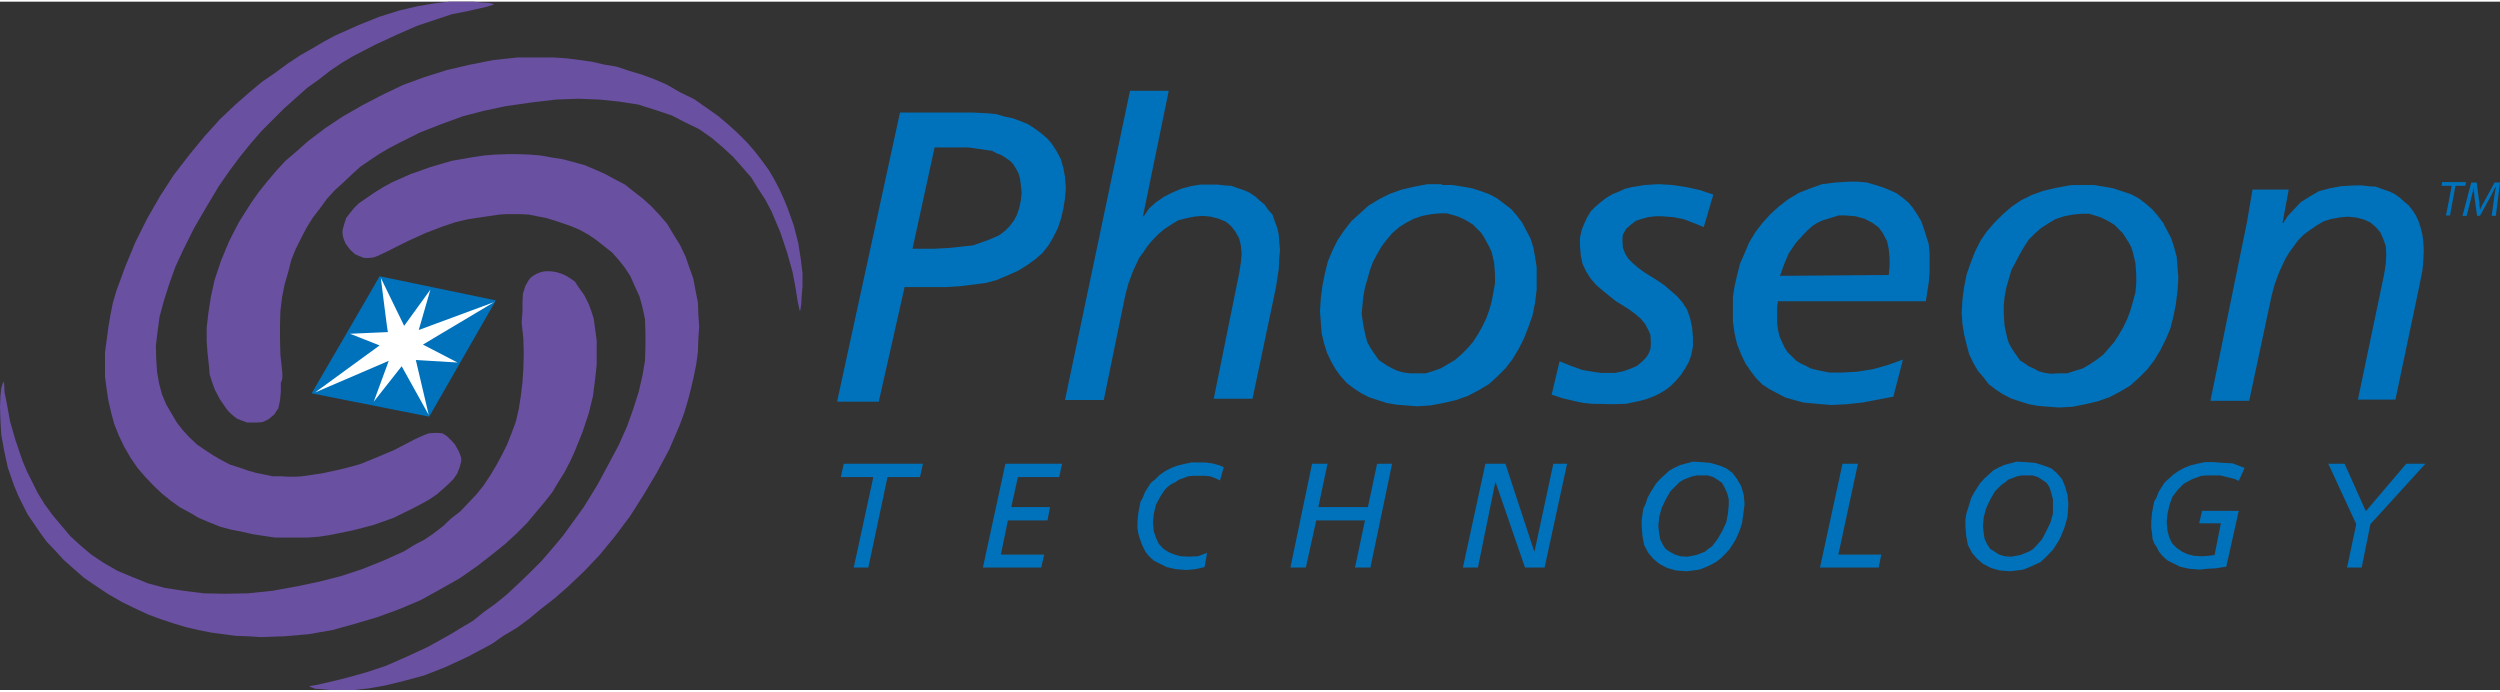
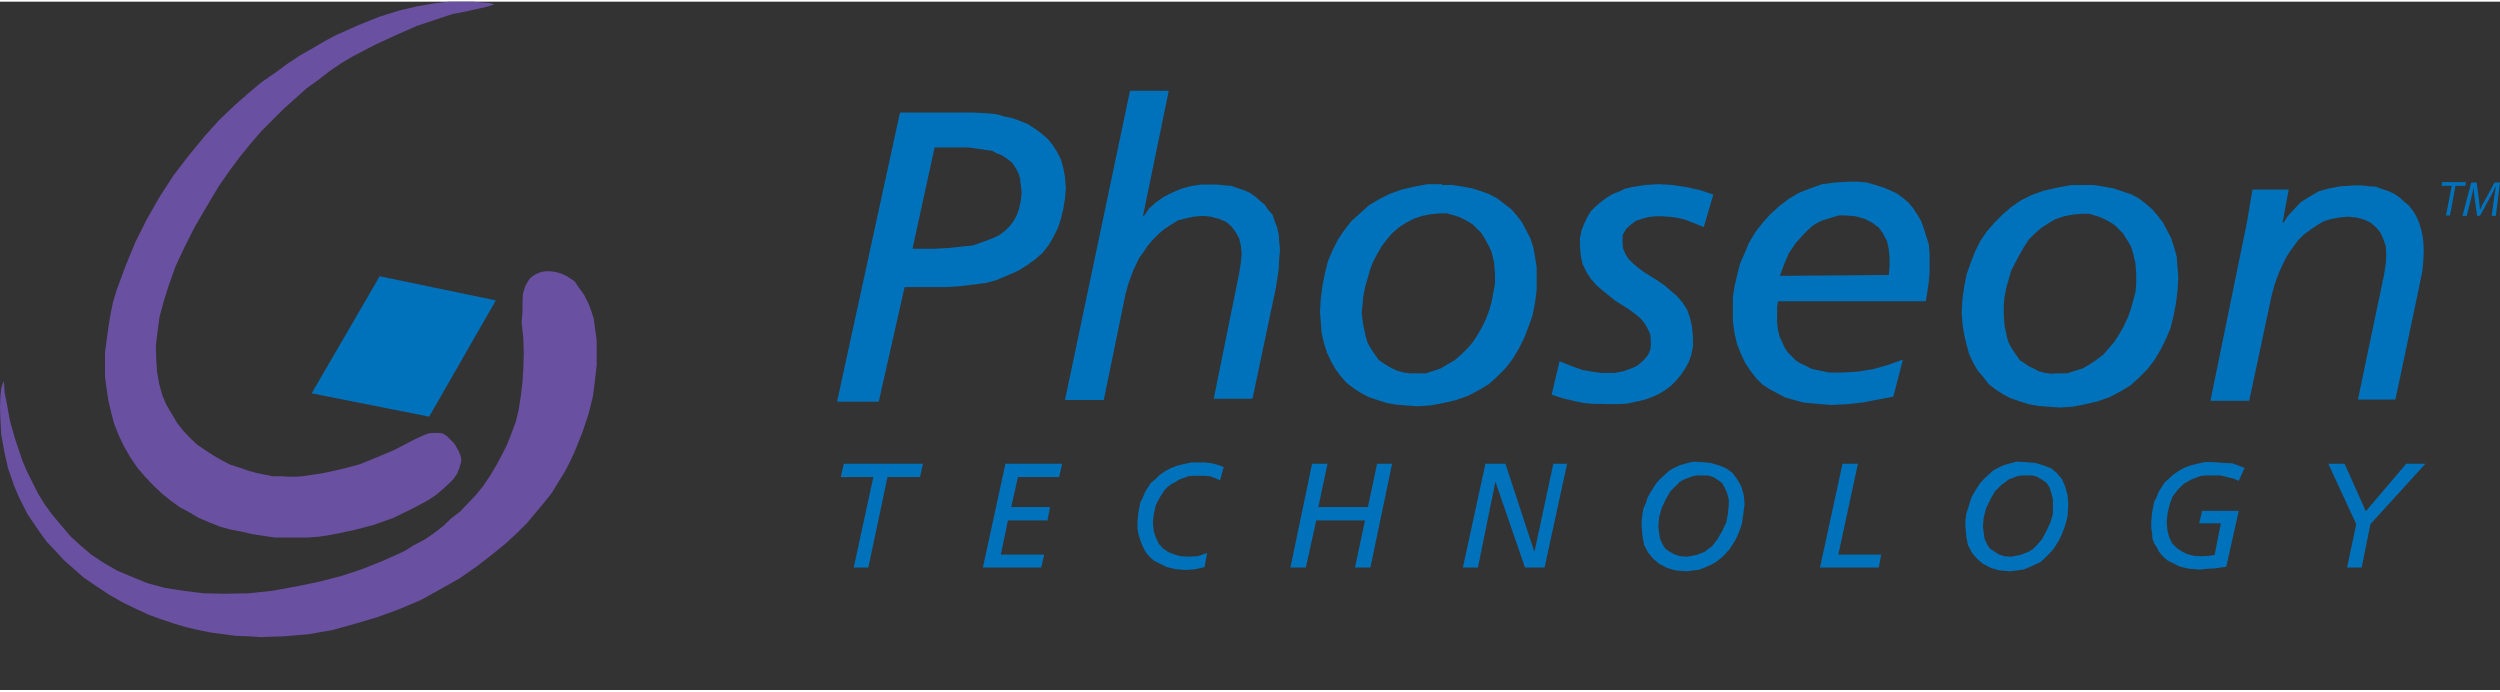
<svg xmlns="http://www.w3.org/2000/svg" id="layer" viewBox="0 0 600 165.2" width="300" height="83">
  <rect x="0" y="0" width="600" height="165.2" fill="#333333" stroke="none" />
  <defs>
    <style>.cls-1{fill:#0072bc;}.cls-2{fill:#fff;}.cls-3{fill:#6950a1;}</style>
  </defs>
  <path class="cls-1" d="M94.9,332.8l28.2,5.6,16-27.9-27.9-5.8C111.2,304.8,94.9,332.8,94.9,332.8Z" transform="translate(-20.1 -238.8)" />
-   <path class="cls-2" d="M111.5,305.1l5.6,11.5,6.3-8.7-2.8,9.7,18.1-6.7-17.1,10.2,8.3,4.3-10-.6L123,338l-6.5-11.7-6.7,8.5,3.6-9.8-17.7,7.6,15.5-11.3-7.1-2.8,9.1-.4C113.1,318.1,111.5,305.1,111.5,305.1Z" transform="translate(-20.1 -238.8)" />
  <path class="cls-3" d="M128.7,344.4l.6.7.5.9.4.7.4,1,.2.7v.7l-.4,1.5-.6,1.5-.9,1.3-1.1,1.1-1.1,1L125,357l-1.9,1.3-2,1.1-2.1,1.1-4.5,2.2-4.8,1.7-5,1.3-5.4,1.1-2.6.4-2.6.2H86l-2.7-.4-2.6-.4-2.6-.6-2.6-.5-2.6-.7-2.5-1-2.6-1.1-2.2-1.3-2.4-1.3L61,358.5l-2.1-1.7-2-1.9-1.9-2-1.9-2.2-1.7-2.5-1.5-2.6-1.3-2.7-1.1-2.8-.7-2.6-.7-3-.4-2.7-.4-3V323l.4-3,.4-3,.5-3,.6-3,.9-3,1-2.7,1.1-3,2.4-5.8,2.8-5.6,3.1-5.4,3.3-5.1,3.7-4.8,3.7-4.5,3.7-4.1,3.7-3.5,3.2-2.8,3.1-2.6,3.2-2.2,3-2.2,3-2,3-1.7,2.7-1.6,2.8-1.5,5.6-2.5,5-2,4.8-1.5,4.3-1,4.1-.7,3.5-.4h5.8l2,.2,1.7.1.9.2.4.1-.4.2-1.3.4-4.8,1.1-3.6.7-3.9,1.3-4.5,1.5-4.8,2.1-5.2,2.4-5.4,2.8-2.7,1.6-2.8,1.9-2.7,2.1-2.8,2L91,262l-2.8,2.5-2.6,2.6-2.7,2.7-2.6,3L77.7,276l-2.6,3.5-2.5,3.6-3.1,5.2-2.8,4.8-2.4,4.8-2.1,4.5-1.5,4.2-1.3,4.1-1,3.7-.5,3.7-.4,3.3.1,3.3.2,3,.5,2.8.7,2.6,1,2.4,1.3,2.2,1.3,2.2,1.5,1.9,1.6,1.7,1.7,1.6,1.9,1.3,2,1.3,1.9,1.1,2.1,1.1,2.2.7,2,.7,2.1.6,2,.4,1.9.4h2.1l1.6.1h1.9l1.5-.1,4.8-.7,2.8-.6,3-.7,3.3-.9,3.7-1.5,4.5-1.9,5-2.6,2.2-1,1.1-.4,1.1-.1h1.1l1.1.1,1.1.7Z" transform="translate(-20.1 -238.8)" />
-   <path class="cls-3" d="M87.8,327.3l-.4-3.7-.1-3.7v-3.6l.1-3.3.4-3.3.6-3,.9-3.1.7-2.8,1.1-2.7,1.3-2.6,1.3-2.5,1.5-2.4,1.7-2.2,1.6-2.2,1.9-2.1,2.1-1.9,2-1.9,2.1-1.9,2.2-1.5,2.4-1.6,2.2-1.3,2.5-1.3,5-2.5,5.1-2,5.2-1.9,5-1.3,5.2-1.1,6.2-.9,5.9-.7,5.4-.2,5.1.2,4.8.5,4.5.7,4.1,1.3,3.9,1.3,3.3,1.7,3.3,1.6,3,2.1,2.6,2.2,2.6,2.4,2.2,2.5,2.1,2.4,1.6,2.6,1.7,2.6,1.5,2.8,1.1,2.6,1.1,2.6L209,299l1.3,4.6.7,3.7.5,3.2.4,1.9.2.7.1-.4.2-1.3.1-1.9.2-2.4V304l-.4-3.3-.6-3.9-1.1-4.3-1.5-4.2-.9-2.2-1-2.2-1.3-2.5-1.3-2.2L203,277l-1.7-2.2-1.9-2.2-2.2-2.2-2.2-2-2.6-2.2-2.7-1.9-3-2.1-3.3-1.6-3.3-1.9-3-1.3-3-1.1-3-.9-3-1-3-.5-3-.7-3-.4-3-.4-3-.2h-8.8l-5.7.6-5.6,1.1-5.6,1.3-5.4,1.7-5.2,1.9-5,2.4-4.8,2.5-4.7,2.7-4.2,2.8L94,272.3l-2.8,2.5L88.6,277l-2.2,2.4L84.2,282l-2,2.5-1.7,2.4-1.6,2.5-1.5,2.4-1.3,2.5L75,296.5l-1.9,4.6-1.5,4.5-.9,4.1-.6,3.9-.4,3.5v3.2l.2,2.7.4,3.7.1,1.5.6,1.9.7,1.9,1.1,2.1,1.5,2.2.7.9,1.1,1,.9.7,1.3.5,1.1.4H82l1.1-.1.9-.4.7-.4.7-.6.6-.5.4-.7.5-.7.4-1.9.2-2.1v-2.2C88.1,329.6,87.8,327.3,87.8,327.3Z" transform="translate(-20.1 -238.8)" />
-   <path class="cls-3" d="M104.2,298.4l-.7-.9-.5-.7-.4-1-.2-.7-.1-.7v-.7l.4-1.5.5-1.5,1-1.3.9-1.1,1.1-1.1,1.9-1.3,1.9-1.3,2.1-1.3,2-1.1,4.5-2,4.8-1.7,5.1-1.5,5.2-.9,2.7-.4,2.6-.2,2.8-.1h2.6l2.7.1,2.6.2,2.8.5,2.6.4,2.6.7,2.6.7,2.4,1,2.5,1.1,2.4,1.3,2.5,1.3,2,1.6,2.2,1.7,2.1,1.9,1.9,2,1.9,2.2,1.5,2.5,1.6,2.6,1.3,2.7.9,2.6,1,2.8.5,2.7.6,3,.1,2.8.2,3-.2,3-.1,3-.4,3-.6,3-.7,3-.7,2.7-.9,3-1.1,3-2.5,5.8-3,5.6-3.1,5.2-3.3,5.2-3.6,4.8-3.7,4.5-3.7,3.9-3.9,3.7-3.2,2.8-3.1,2.4-3,2.5-3,2.2-3.2,1.9-2.7,1.9-3,1.6-2.8,1.5-5.4,2.5-5.1,2-4.8,1.3-4.5,1.1-3.9.7-3.6.4H99.4l-2.2-.2-1.5-.1-1-.4-.4-.2.4-.1,1.3-.2,4.8-1.1,3.5-.9,3.9-1.1,4.5-1.5,4.8-2.1,5.2-2.4,5.4-3,2.8-1.7,2.7-1.6,2.6-2.1,2.8-2,2.7-2.2,2.8-2.6,2.7-2.6,2.8-2.8,2.6-3,2.6-3.1,2.4-3.3,2.6-3.6,3.2-5.2,2.7-5,2.5-4.7,2-4.5,1.5-4.2,1.3-4.1.9-3.9.6-3.5.1-3.3V318l-.1-3-.6-2.8-.7-2.6-1.1-2.4-1.1-2.5-1.3-2-1.5-1.9L167,299l-1.9-1.5-1.9-1.5-1.9-1.3-2-1.1-2.1-.9-2-.7-2.1-.7-2-.6-2.1-.4-2-.4-1.9-.1h-3.6l-1.6.1-4.7.7-2.7.4-3,.7-3.3,1.1-3.9,1.5-4.2,1.9-5.2,2.6-2.1,1-1.1.4-1.1.1h-1.1l-1.1-.4-1.1-.5Z" transform="translate(-20.1 -238.8)" />
  <path class="cls-3" d="M145.3,315.8l.4,3.9.1,3.6-.1,3.5-.2,3.3-.4,3.3-.5,3.2-.7,3-1,2.7-1.1,2.8-1.3,2.6-1.3,2.4-1.5,2.5-1.6,2.4-1.7,2.1-1.9,2-2,2.1-2.1,1.6-2,1.9-2.2,1.7-2.2,1.5-2.5,1.3-2.4,1.5L112,373l-5,2-5.2,1.7L96.7,378l-5.2,1.1-6.1,1.1-5.8.6-5.6.1-5-.1-4.8-.6-4.5-.7-4.1-1.1-3.7-1.5-3.6-1.5L45,373.5l-3-2-2.6-2.2L37,367.1l-2.2-2.6L32.7,362l-1.9-2.6-1.6-2.6-1.3-2.6-1.3-2.6L25.5,349l-1.7-5-1.3-4.5-.7-3.9-.6-3-.1-2-.2-.7-.1.4-.4,1.3-.2,1.9-.1,2.5.1,3.1.2,3.6.7,3.9.9,4.1,1.5,4.3,1,2.4,1.1,2.2,1.1,2.2,1.5,2.2,1.5,2.2,1.6,2.2,2.1,2.2,2,2.2,2.5,2.2,2.4,2.1,2.8,1.9,3,2,3.3,1.9,3.5,1.7,2.8,1.3,3,1.1,3,1,3,.9,3,.7,3,.6,3,.4,3,.4,3,.1,3,.2,5.7-.2,5.8-.5,5.7-1,5.4-1.5,5.4-1.6,5.2-1.9,5.2-2.2,4.7-2.6,4.6-2.6,4.3-3,4.1-3.2,2.7-2.2,2.6-2.4,2.5-2.5,2-2.4,2.1-2.5,1.9-2.4,1.5-2.5,1.5-2.4,1.3-2.5,1.1-2.4,1.9-4.7,1.5-4.5,1-4.1.5-3.9.4-3.6v-5.9l-.5-3.7-.2-1.5-.5-1.6-.7-1.9-1.1-2.2-1.5-2.1-.7-1.1-1-.7-1.1-.7-1.1-.5-1.3-.4-1.3-.2H151l-1.1.2-1,.4-.7.4-.7.5-.5.6-.4.7-.4.7-.6,1.9-.1,2v2.2Z" transform="translate(-20.1 -238.8)" />
  <path class="cls-1" d="M239.1,298.1h5.2l3.7-.2,3.7-.4,1.9-.2,1.7-.6,1.7-.6,1.5-.6,1.5-.7,1.3-1,1.1-1.1,1-1.3.7-1.3.6-1.7.4-1.9.2-1.9-.2-1.7-.2-1.7-.4-1.3-.6-1.1-.7-1.1-.7-.7-1-.7-1.1-.7-1.1-.4-1.1-.6-2.8-.4-2.8-.4h-8.2Zm-3-32.7h17.3l3.9.2,1.9.2,2.1.6,1.9.4,1.9.7,1.7.7,1.7,1.1,1.5,1.1,1.5,1.3,1.1,1.3,1.1,1.7,1,1.9.6,2.1.4,2.2.2,2.6-.2,2.5-.4,2.5-.6,2.5-.7,2.1-1.1,2.2-1.1,1.9-1.5,1.9-1.7,1.5-2.1,1.5-2.1,1.3-2.5,1.1-2.6,1.1-2.6.7-3,.4-3.3.4-3.3.2h-9.9L231,334.8H221Zm55.2-5.2h9.3l-6.2,30.1h.2l1.3-1.9,1.7-1.5,1.9-1.3,2-1,2.1-.9,2.2-.6,2.4-.4h4.1l1.7.2,1.6.1,1.7.6,1.5.5,1.3.6,1.3.9,1.1,1,1.1.9.9,1.3,1,1.1.5,1.5.6,1.6.4,1.7.1,1.6.2,2.1-.2,2.2L327,303l-.7,4.5-5.6,26.6h-9.3l6.1-30.1.4-2.6.2-2.1-.2-2-.4-1.7-.9-1.6-1-1.3-1.3-1.1-1.7-.7-1.9-.5-2-.2-2.1.2-1.9.4-1.9.5-1.6,1-1.7,1.1-1.3,1.1-1.3,1.3-1.3,1.5-1,1.5-1.1,1.5-1.5,3.2-1.1,3-.7,2.6L285,334.4h-9.3ZM360.2,328h2.1l1.9-.6,1.7-.6,1.7-1,1.7-1,1.5-1.3,1.5-1.5,1.3-1.5,1.1-1.7,1.1-1.9,1-2.1.7-1.9.6-2.1.4-2.2.4-2.1v-2.2l-.2-2.8-.6-2.6-.6-1.3-.6-1.1-.6-1.1-.7-1.1-1-1-1-1-1.1-.7-1.1-.6-1.3-.6-1.3-.4-1.5-.4h-1.5l-2.2.2-2.1.4-2.1.7-1.9,1-1.7,1.1-1.5,1.3-1.3,1.5-1.3,1.7-1.1,1.9-1,1.9-.7,1.9-.6,2.1-.6,2.1-.4,2.1-.2,2.1-.2,2.1.4,2.8.6,2.8.4,1.3.6,1.1.7,1.1.7,1,.7,1,1,.7,1.1.7,1.1.6,1.3.6,1.5.4,1.5.2Zm6-45.2h2.5l2.5.4,2.2.4,2.2.7,1.9.7,1.9,1,1.7,1.3,1.7,1.3,1.3,1.5,1.3,1.7,1,1.9,1,1.9.7,2.2.4,2.2.4,2.5v5.4l-.4,3.2-.6,3-1,2.8-1,2.6-1.3,2.6-1.5,2.5-1.7,2.2-1.9,1.9-2.1,1.9-2.5,1.5-2.5,1.3-2.8,1-3,.7-3.2.6-3.2.2-2.6-.2-2.5-.2-2.2-.4-2.2-.7-2.1-.7-1.9-1-1.7-1.1-1.7-1.3-1.5-1.7-1.1-1.5-1.1-1.9-1-2.1-.7-2.2-.6-2.5-.2-2.5-.2-2.8.2-3.2.4-3,.6-3,.7-2.8,1.1-2.6,1.3-2.6,1.5-2.2,1.7-2.2,2.1-1.9,2.1-1.9,2.5-1.5,2.6-1.3,2.8-1,3-.7,3.2-.6h3.4l.1.2ZM429,292.9l-2.2-.9-2.6-1-2.6-.5-2.7-.2h-1.5l-1.7.2-1.5.4-1.5.5-1.3,1-1,.9-.4.7-.4.7-.1.7v1l.1,1.5.6,1.5.7,1.1,1.1,1.1,1.3,1.1,1.5,1.1,3.2,2,1.6,1.1,1.5,1.3,1.5,1.3,1.3,1.5,1.1,1.7.7,2,.5,2.2.2,2.5v2.2l-.4,2-.6,1.7-.9,1.6-1,1.5-1.1,1.3-1.3,1.3-1.3,1-1.5.9-1.5.7-1.6.6-1.5.4-3.3.7-3,.1-5.2-.1-2.1-.2-1.9-.4-3-.7-2.7-.9,1.9-8,2.7,1.1,2.8,1,3,.5,1.5.2h3.3l2-.4,1.7-.6,1.6-.7,1.3-1.1.5-.5.6-.7.4-.7.4-1,.1-.9v-1.1l-.1-1.5-.6-1.3-.7-1.3-1.1-1.3-1.3-1.1-1.5-1.1-3.2-2-3.1-2.5-1.5-1.3-1.3-1.5-1.1-1.7-.9-1.9-.4-1.9-.2-2.4v-1.9l.4-1.9.6-1.5.7-1.5.9-1.5L403,288l1.3-1.1,1.3-1,1.5-.9,1.5-.6,1.5-.7,1.7-.4,3.1-.5,3.3-.2,3.3.2,3.3.5,3.2.7,3.3,1.1Zm44.4,11.5.2-2.1v-1.9l-.2-2.2-.4-1.9-1-1.9-1-1.4-1.5-1.1-1.9-1-2.2-.6-2.5-.2h-1.5l-1.3.4-1.3.4-1.3.4-1.3.6-1.1.7-1.1,1-1,1-1.9,2.1-1.7,2.5-1.1,2.6-1,2.8,26.1-.2Zm1.1,29.2-3.7.7-3.7.7-3.7.4-3.7.2-2.5-.2-2.2-.2-2.1-.2-2.2-.6-2.1-.6-1.9-1-1.9-1-1.7-1.1-1.5-1.5-1.3-1.7-1.3-1.9-1-2.1-1-2.5-.6-2.6-.4-2.8v-5.9l.4-2.6.6-2.6.7-2.8,1.1-2.5,1.1-2.6,1.5-2.5,1.7-2.2,1.9-2.1,2.1-1.9,2.2-1.7,2.5-1.5,2.8-1.1,2.8-1,3.2-.4,3.2-.2H466l2.1.2,2.1.6,1.9.6,1.7.7,1.5.7,1.5,1.1,1.3,1.1,1.1,1.3,1,1.5,1,1.7.6,1.7.6,1.9.6,1.9.2,2.2v4.5l-.2,2.5-.7,4.5H446.8l-.2,1.5v3.6l.2,1.7.4,1.7.6,1.3.6,1.3.7,1.1,1,1,1,1,1.1.7,1.3.6,1.1.6,1.5.4,3,.6h3.2l3.6-.2,3.7-.6,3.6-1,3.6-1.3-2.3,8.9Zm39.6-5.6h2.1l1.9-.6,1.9-.6,1.7-1,1.5-1,1.7-1.3,1.3-1.5,1.3-1.5,1.1-1.7,1.1-1.9,1-2.1.7-1.9.6-2.1.6-2.2.2-2.1v-2.2l-.2-2.8L532,299l-.4-1.3-.6-1.1-.7-1.1-.7-1.1-1-1-1-1-1.1-.7-1.1-.6-1.3-.6-1.3-.4-1.3-.4h-1.7l-2.2.2-2.1.4-2.1.7-1.7,1-1.7,1.1-1.5,1.3-1.5,1.5-1.1,1.7-1.1,1.9-1,1.9-1,1.9-.6,2.1-.6,2.1-.4,2.1-.2,2.1v2.1l.2,2.8.6,2.8.4,1.3.6,1.1.7,1.1.7,1,.7,1,1.1.7,1,.7,1.3.6,1.1.6,1.5.4,1.5.2,1.7-.1Zm5.9-45.2h2.6l2.5.4,2.2.4,2.1.7,2.1.7,1.9,1,1.7,1.3,1.5,1.3,1.3,1.5,1.3,1.7,1,1.9,1,1.9.7,2.2.6,2.2.2,2.5.2,2.5-.2,3.2-.4,3.2-.6,3-.7,2.8-1.1,2.6-1.3,2.6-1.5,2.5-1.7,2.2-1.9,1.9-2.1,1.9-2.5,1.5-2.5,1.3-2.8,1-3,.7-3,.6-3.3.2-2.6-.2-2.5-.2-2.2-.4-2.2-.7-2.1-.7-1.9-1-1.7-1.1-1.7-1.3-1.3-1.7-1.3-1.5-1.1-1.9-1-2.1-.6-2.2-.6-2.5-.4-2.5-.2-2.8.2-3.2.4-3,.6-3,1-2.8,1-2.6,1.3-2.6,1.5-2.2,1.9-2.2,1.9-1.9,2.2-1.9,2.2-1.5,2.6-1.3,2.8-1,3-.7,3.2-.6C516.7,282.8,520,282.8,520,282.8Zm39.4,8.8.6-3.6.7-4.1h8.7l-1.5,8h.2l1.1-1.7,1.5-1.6,1.6-1.7,2.1-1.3,2.2-1.3,2.6-.7,2.7-.5,3.2-.2H587l1.6.2,1.7.1,1.6.6,1.5.5,1.3.6,1.3.9,1.1,1,1.1.9,1,1.3.7,1.1.7,1.5.5,1.6.4,1.7.2,1.6.1,2.1-.1,2.2-.2,2.4-.9,4.5L595,334.3h-9l6.3-30.1.4-2.6.1-2.1-.1-2-.6-1.7-.7-1.6-1.1-1.3-1.3-1.1-1.5-.7-1.9-.5-2.1-.2-2,.2-2.1.4-1.6.5-1.7,1-1.6,1.1-1.5,1.1-1.3,1.3-1.1,1.5-1.1,1.5-.9,1.5-1.5,3.2-1.1,3-.7,2.6-5.4,25.3h-9.3ZM240.9,352.9h-7.8l-4.6,21.7H225l4.7-21.7h-7.8l.7-3.2h19Zm20.5-3.2H275l-.7,3.2h-9.9l-1.6,7.2h9.3l-.6,3.2H262l-1.7,8.2h10.4l-.7,3.1H256Zm47.8,24.8-2.2.5-2.2.2-2.5-.2-2.2-.5-2-1-1-.5-.7-.6-.7-.7-.7-.9-.5-1-.4-.9-.4-1.1-.4-1.3-.2-1.3v-1.5l.2-2.2.5-2.6.6-1.1.5-1.3.7-1.1.7-1.1,1.1-.9,1-1,1.3-.9,1.3-.7,1.5-.6,1.6-.4,1.9-.4h3.3l1.7.2,1.5.4,1.3.5-.9,3.2-1.3-.6-1.1-.4-1.3-.1h-2.6l-1.3.1-1.1.4-1.1.4-.9.6-1,.5-.9.7-.7.7-1.1,1.7-1,1.9-.5,2.2-.2,2,.2,2.1.5,1.5.7,1.5,1,1.1,1.3.9,1.5.6,1.5.4,1.9.1,2.2-.1,1.1-.4,1.1-.4ZM335,349.7h3.7l-2.2,10.4h11.9l2.2-10.4h3.6L349,374.6h-3.7l2.4-11.3H336l-2.5,11.3h-3.7Zm41.6,0h4.8l6.9,21h.1l4.5-21h3.3l-5.4,24.9h-4.7L379,354l-4.2,20.6h-3.6ZM425.1,372l1.1-.2,1-.2,1.1-.4,1-.4.7-.6,1-.7,1.3-1.7,1.1-1.9,1-2.1.4-2.1.2-2.1v-1.4l-.4-1.5-.6-1.3-.6-1.1-1-.7-1.1-.7-1.3-.4h-2.6l-1.1.2-1.1.4-1,.4-1,.6-.7.7-1.5,1.5-1.1,1.9-1,2.1-.6,2.2-.2,2.2.2,1.7.2,1.3.6,1.3.7,1.1,1,.7,1.3.7,1.3.4,1.7.1Zm3.3-22.7,2.2.2,2.1.6,1.7.7,1.5,1.1,1.1,1.5,1,1.7.6,2.1.2,2.2-.4,3-.2,1.5-.4,1.3-.6,1.5-.6,1.3-.7,1.1-.7,1.1-1,1.1-1,1-1.3,1-1.1.6-1.3.6-1.5.6-1.5.2-1.7.2-2.5-.2-2.1-.6-1.9-1-.7-.6-.7-.6-.6-.7-.6-.7-1-1.9-.4-2.1-.2-2.5v-1.3l.2-1.5.2-1.3.6-1.3.4-1.3.7-1.3.7-1.1.7-1.1,1-1.1,1.1-1,1.1-1,1.3-.7,1.3-.6,1.5-.4,1.5-.4,2,.1Zm33.9.4H466l-4.7,21.8h10.3l-.6,3.1H456.9ZM502.8,372l1.1-.2,1.1-.2,1-.4,1-.4,1-.6.7-.7,1.5-1.7,1-1.9,1-2.1.6-2.1v-3.5l-.4-1.5-.4-1.3-.7-1.1-1-.7-1.1-.7-1.3-.4h-2.6l-1.1.2-1,.4-1.1.4-.7.6-1,.7-1.5,1.5-1.1,1.9-1,2.1-.6,2.2-.2,2.2.2,1.7.2,1.3.6,1.3.7,1.1,1.1.7,1.1.7,1.3.4,1.6.1Zm3.3-22.7,2.5.2,1.9.6,1.9.7,1.3,1.1,1.3,1.5.7,1.7.6,2.1.2,2.2-.2,3-.4,1.5-.4,1.3-.6,1.5-.6,1.3-.7,1.1-.7,1.1-1,1.1-1,1-1.1,1-1.3.6-1.3.6-1.5.6-1.5.2-1.7.2-2.5-.2-2.1-.6-1.9-1-.7-.6-.7-.6-.6-.7-.6-.7-1-1.9-.4-2.1-.2-2.5v-1.3l.2-1.5.4-1.3.4-1.3.4-1.3.7-1.3.7-1.1.7-1.1,1-1.1,1.1-1,1.1-1,1.3-.7,1.3-.6,1.5-.4,1.5-.4,2,.1Zm51.3,4.5-1.1-.5-1.7-.4-1.6-.4h-3.3l-1.3.1-1.1.4-1.1.4-1.1.6-.9.5-.7.7-.7.7-1.3,1.7-.7,1.9-.5,2.2-.2,2,.2,2.1.4,1.5.7,1.5,1.1,1.1,1.3.9,1.3.6,1.6.4,1.9.1,1.5-.1,1.5-.2,1.5-7.6h-5.2l.7-3h8.8l-3,13.4-2.6.4-1.9.1-1.9.2-2.5-.2-2.2-.5-2-1-1-.5-.7-.6-.7-.7-.7-.9-.5-1-.6-.9-.4-1.1-.1-1.3-.2-1.3v-1.5l.2-2.2.5-2.6.6-1.1.5-1.3.7-1.1.7-1.1,1-.9,1.1-1,1.3-.9,1.3-.7,1.5-.6,1.6-.4,1.9-.4h1.9l2.6.2,2.1.1,1.6.6,1.3.5Zm28.2,10.4-6.7-14.5h3.9l5.1,11.4,9.7-11.4h4.6L589,364.2l-2.1,10.4h-3.5Z" transform="translate(-20.1 -238.8)" />
  <path class="cls-1" d="M608.5,283h-2.4l.1-.9h5.7l-.1.9h-2.4l-1.3,7.1h-1C607.2,290.1,608.5,283,608.5,283Zm9.6,7.2.6-4.3c.1-.7.3-1.9.4-2.7H619c-.4.8-.8,1.8-1.3,2.6l-2.4,4.4h-.7l-.6-4.3a26.45,26.45,0,0,1-.2-2.7c-.1.7-.4,1.9-.6,2.7l-1.1,4.3h-1l2.1-8h1.3l.6,4.6c.1.7.1,1.4.2,2a12.4,12.4,0,0,1,1-2l2.5-4.6h1.3l-1,8Z" transform="translate(-20.1 -238.8)" />
</svg>